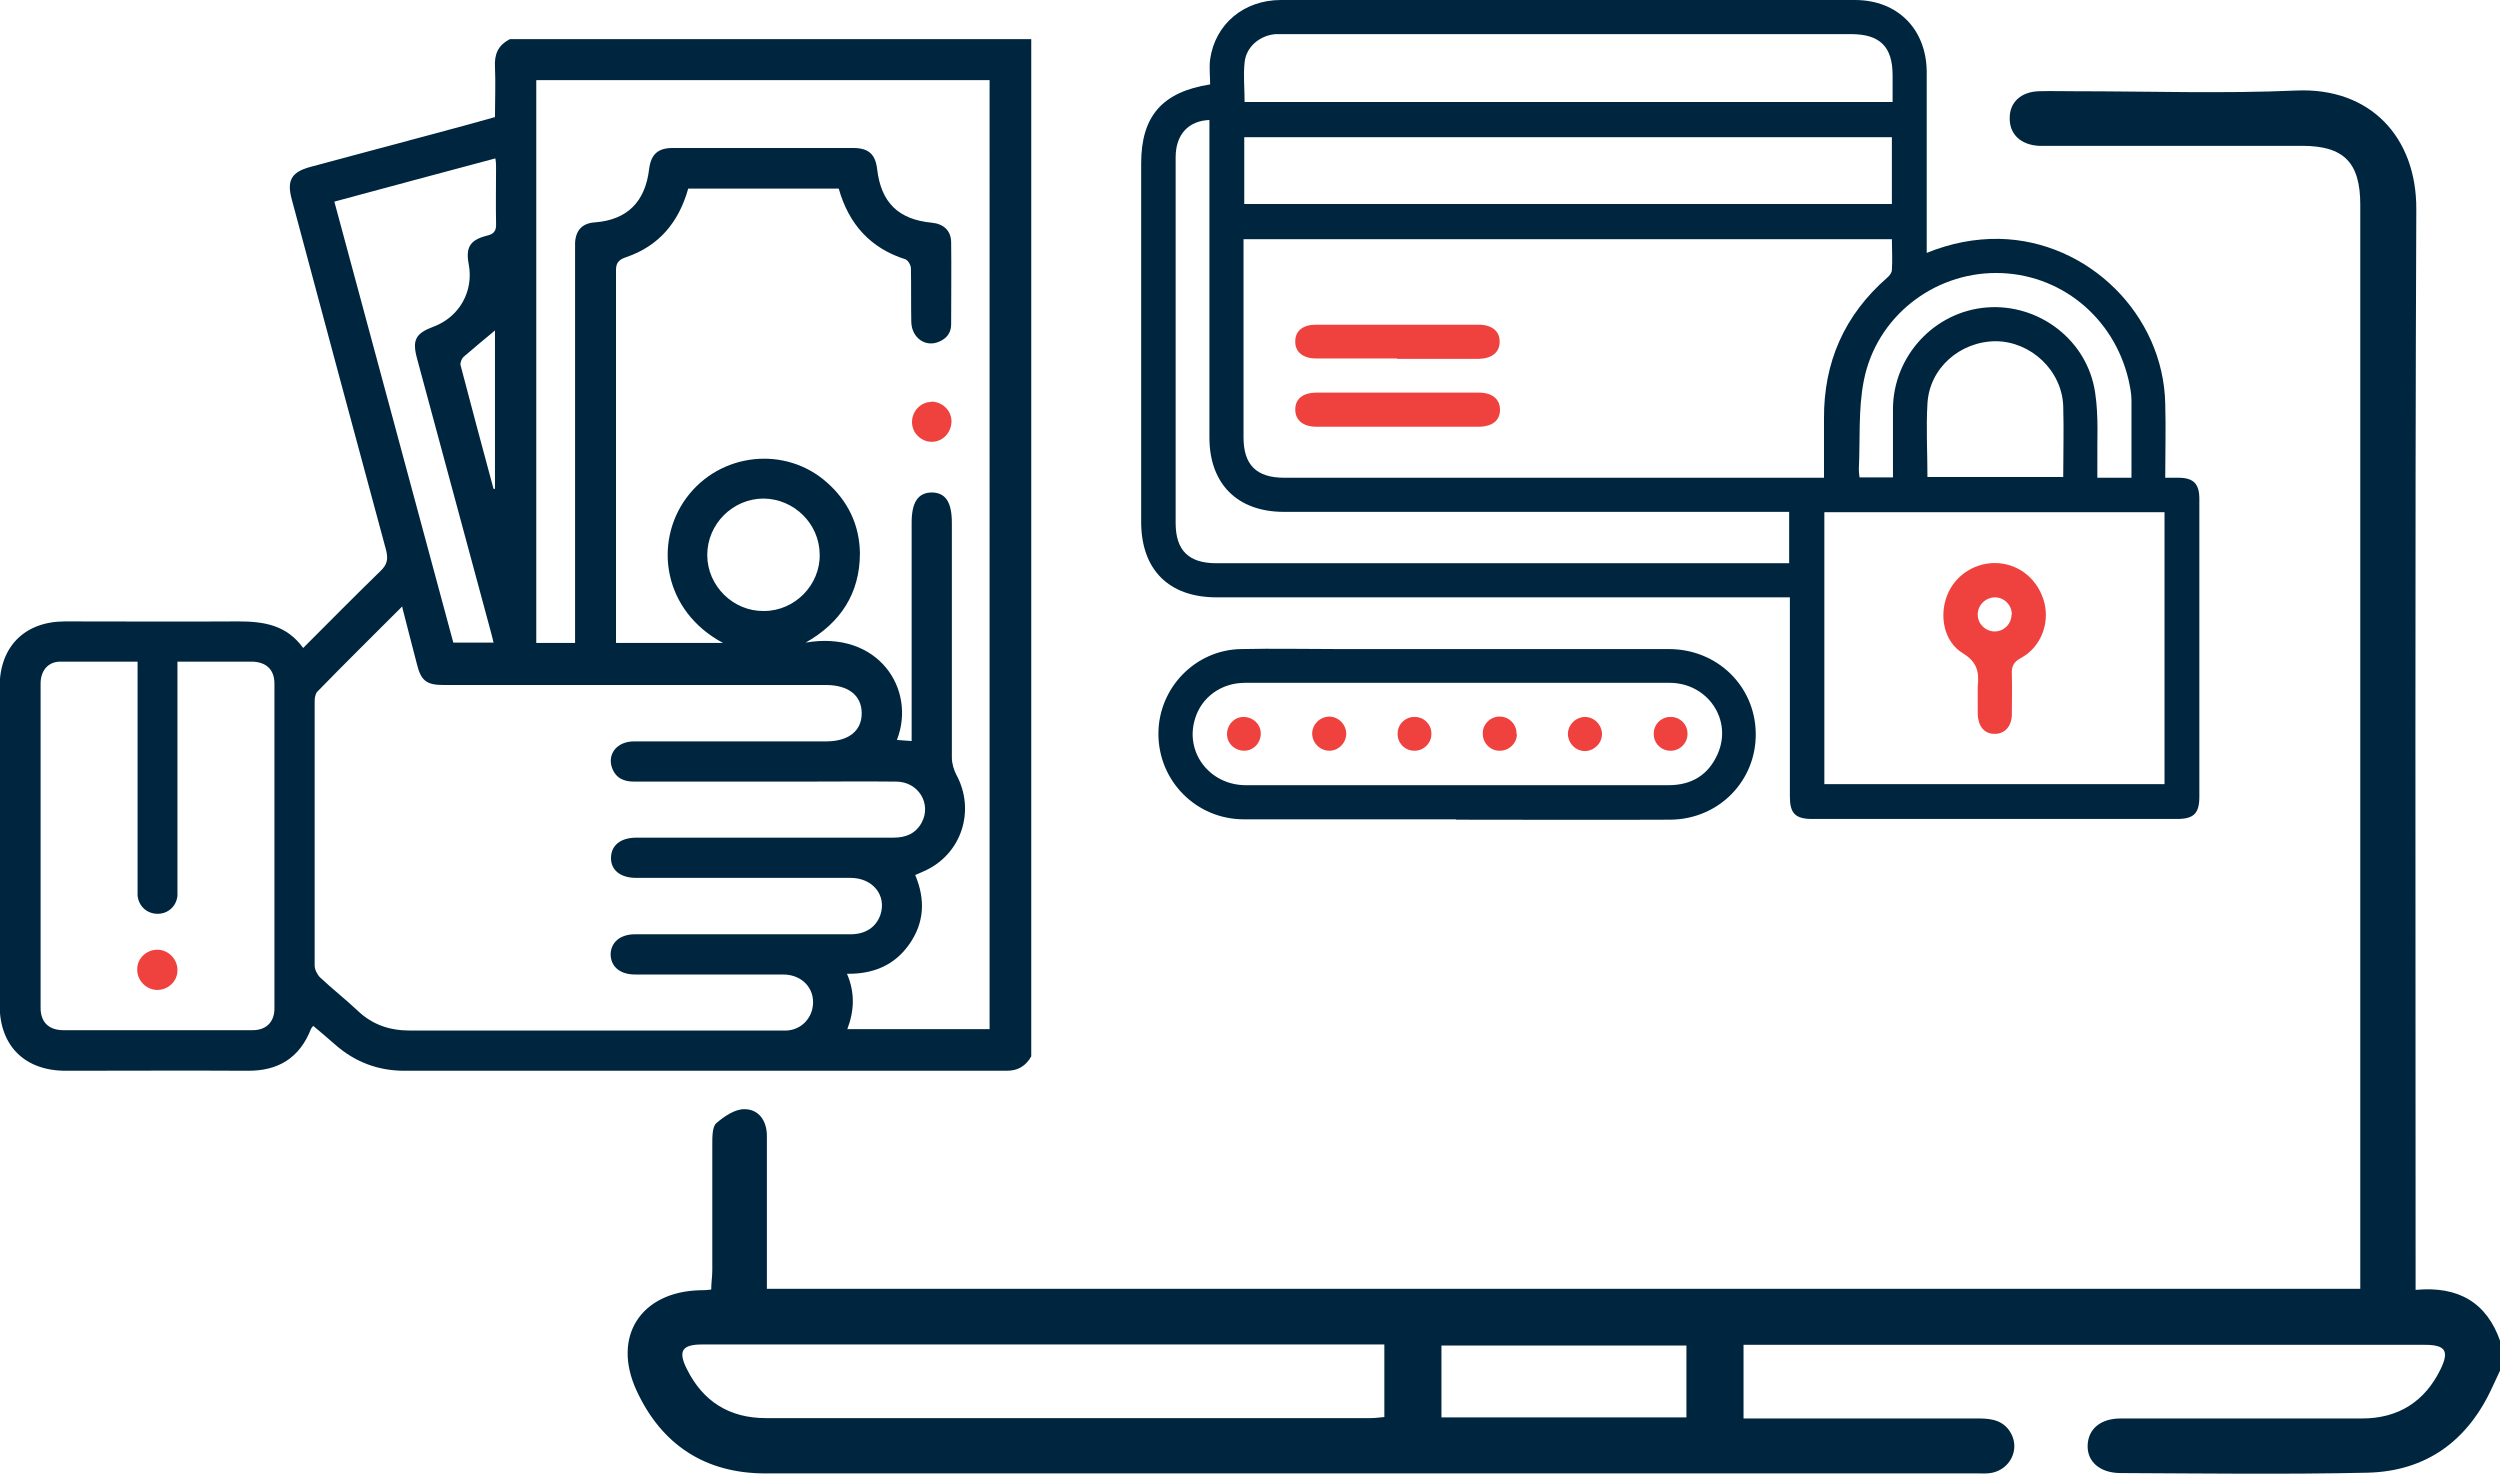
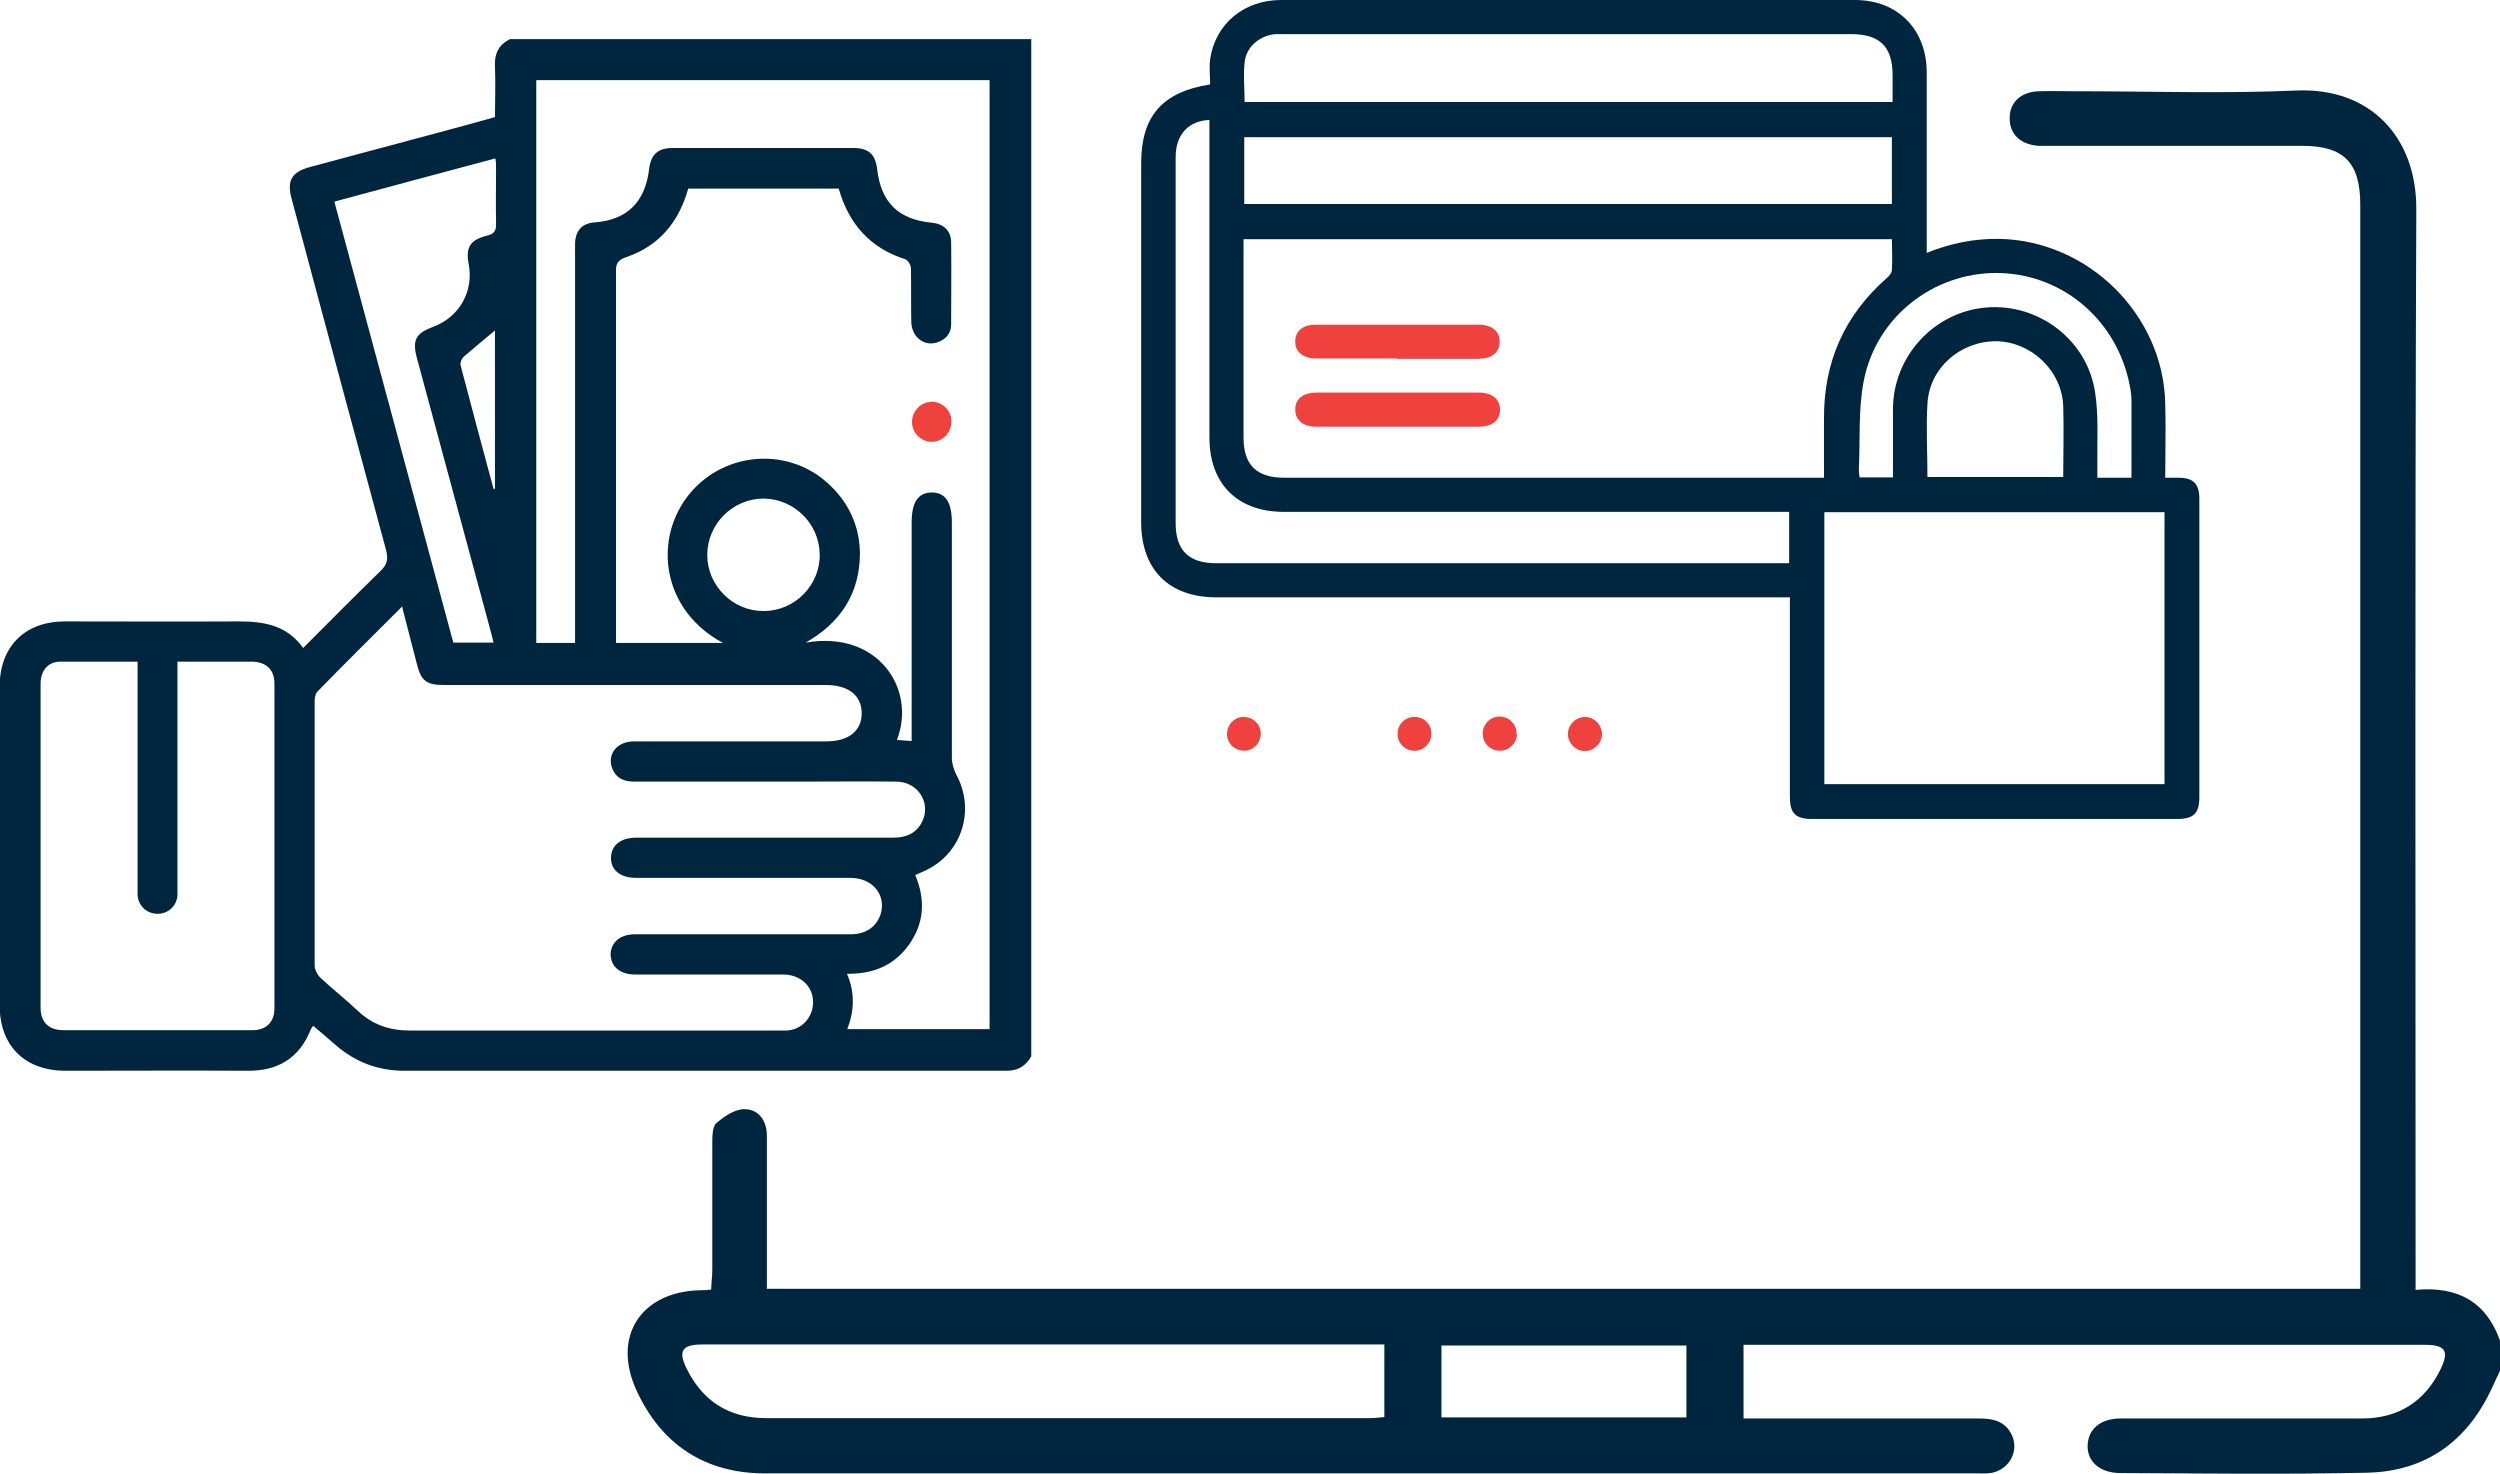
<svg xmlns="http://www.w3.org/2000/svg" id="Layer_2" viewBox="0 0 69.6 41.03">
  <defs>
    <style>.cls-1{fill:#00263f;}.cls-2{fill:#ef413d;}</style>
  </defs>
  <g id="Layer_1-2">
    <g>
      <g>
        <path class="cls-1" d="M49.83,16.63h-.4c-5.19,0-10.37,0-15.56,0-1.33,0-2.1-.77-2.1-2.1,0-3.33,0-6.65,0-9.98,0-1.31,.58-1.99,1.92-2.2,0-.23-.03-.47,0-.7C33.83,.67,34.63,0,35.66,0c4,0,8,0,12,0,1.33,0,2.65,0,3.98,0,1.19,0,1.99,.81,2,2,0,1.56,0,3.13,0,4.69,0,.11,0,.21,0,.35,.67-.27,1.33-.4,2.02-.39,2.48,.05,4.57,2.11,4.62,4.59,.02,.67,0,1.34,0,2.06,.13,0,.24,0,.36,0,.43,0,.59,.17,.59,.59,0,1.37,0,2.73,0,4.1,0,1.4,0,2.79,0,4.19,0,.47-.16,.62-.62,.62-3.39,0-6.77,0-10.16,0-.47,0-.62-.16-.62-.62,0-1.73,0-3.46,0-5.2v-.36Zm-15.21-9.97v.32c0,1.73,0,3.46,0,5.2,0,.76,.36,1.12,1.13,1.12,4.9,0,9.8,0,14.7,0h.33c0-.58,0-1.11,0-1.64-.01-1.58,.57-2.89,1.76-3.93,.06-.05,.13-.14,.13-.21,.02-.28,0-.57,0-.86h-18.06Zm16.17,15.17h9.47v-7.57h-9.47v7.57ZM33.68,3.34c-.6,.02-.95,.41-.95,1.04,0,3.39,0,6.79,0,10.18,0,.76,.36,1.12,1.13,1.12,5.21,0,10.43,0,15.64,0h.31v-1.43h-.38c-4.56,0-9.12,0-13.69,0-1.29,0-2.07-.78-2.07-2.07,0-2.83,0-5.66,0-8.49v-.35Zm.96,2.34h18.03v-1.86h-18.03v1.86Zm18.05-2.84c0-.27,0-.5,0-.74,0-.8-.35-1.15-1.16-1.15-5.25,0-10.49,0-15.74,0-.09,0-.18,0-.27,0-.44,.03-.83,.35-.87,.79-.04,.36,0,.72,0,1.1h18.05Zm6.65,10.46c0-.74,0-1.45,0-2.16,0-.19-.04-.37-.08-.56-.41-1.76-1.92-2.98-3.69-2.98-1.75,0-3.33,1.22-3.68,2.99-.16,.8-.1,1.65-.14,2.48,0,.07,.01,.15,.02,.22h.93c0-.65,0-1.28,0-1.91,.01-1.47,1.15-2.7,2.6-2.82,1.46-.12,2.82,.91,3.03,2.38,.1,.66,.05,1.34,.06,2.01,0,.11,0,.23,0,.35h.94Zm-5.69-.02h3.79c0-.67,.02-1.33,0-1.98-.04-.99-.9-1.79-1.87-1.8-1,0-1.86,.75-1.91,1.74-.04,.67,0,1.34,0,2.04Z" />
-         <path class="cls-1" d="M40.54,22.81c-1.97,0-3.94,0-5.91,0-1.33,0-2.38-1.07-2.38-2.38,0-1.28,1.03-2.34,2.3-2.36,.91-.02,1.82,0,2.73,0,3.06,0,6.12,0,9.18,0,1.35,0,2.4,1.03,2.42,2.34,.02,1.33-1.03,2.4-2.38,2.41-1.99,.01-3.98,0-5.97,0Zm.03-.95c1.96,0,3.92,0,5.88,0,.64,0,1.11-.28,1.37-.87,.42-.95-.28-1.98-1.34-1.98-2.6,0-5.21,0-7.81,0-1.34,0-2.67,0-4.01,0-.66,0-1.21,.4-1.39,1-.29,.93,.4,1.84,1.4,1.85,1.97,0,3.94,0,5.91,0Z" />
        <path class="cls-2" d="M38.9,9.98c-.75,0-1.5,0-2.26,0-.37,0-.59-.19-.58-.48,0-.29,.22-.46,.57-.46,1.51,0,3.03,0,4.54,0,.37,0,.59,.19,.58,.48,0,.29-.22,.46-.57,.47-.76,0-1.52,0-2.29,0Z" />
        <path class="cls-2" d="M38.94,10.93c.74,0,1.48,0,2.23,0,.37,0,.59,.18,.59,.48,0,.3-.22,.47-.6,.47-1.5,0-3.01,0-4.51,0-.37,0-.59-.18-.59-.48,0-.3,.22-.47,.6-.47,.76,0,1.52,0,2.29,0Z" />
-         <path class="cls-2" d="M55.06,19.26s0-.1,0-.15c.04-.38,0-.67-.41-.92-.53-.32-.67-1.04-.44-1.62,.23-.58,.82-.94,1.44-.89,.62,.05,1.12,.5,1.27,1.12,.14,.59-.12,1.23-.66,1.52-.22,.12-.26,.25-.25,.46,.01,.37,0,.73,0,1.1,0,.34-.2,.56-.49,.55-.28,0-.45-.22-.46-.55,0-.21,0-.42,0-.62Zm.95-2.15c0-.26-.2-.47-.46-.48-.27,0-.49,.21-.49,.48,0,.26,.22,.47,.47,.47,.26,0,.47-.21,.47-.47Z" />
        <path class="cls-2" d="M34.64,20.9c-.26,0-.48-.2-.48-.46,0-.26,.2-.48,.46-.48,.26,0,.48,.2,.48,.46,0,.26-.2,.48-.46,.48Z" />
-         <path class="cls-2" d="M37.01,20.9c-.26,0-.47-.21-.48-.47,0-.26,.21-.47,.47-.48,.26,0,.47,.21,.48,.47,0,.26-.21,.48-.47,.48Z" />
        <path class="cls-2" d="M39.85,20.44c0,.26-.23,.47-.48,.46-.26,0-.47-.22-.46-.48,0-.26,.22-.47,.48-.46,.26,0,.47,.22,.46,.48Z" />
        <path class="cls-2" d="M42.23,20.44c0,.26-.23,.47-.49,.46-.26,0-.47-.23-.46-.49,0-.26,.23-.47,.48-.46,.26,0,.47,.23,.46,.48Z" />
        <path class="cls-2" d="M44.6,20.43c0,.26-.21,.47-.47,.48-.26,0-.47-.21-.48-.47,0-.26,.21-.47,.47-.48,.26,0,.47,.21,.48,.47Z" />
-         <path class="cls-2" d="M46.98,20.44c0,.26-.23,.47-.48,.46-.26,0-.47-.22-.46-.48,0-.26,.22-.47,.48-.46,.26,0,.47,.22,.46,.48Z" />
      </g>
      <g>
        <path class="cls-1" d="M14.19,1.09h14.52V29.41c-.15,.26-.36,.4-.68,.4-5.59,0-11.18,0-16.77,0-.73,0-1.37-.24-1.92-.72-.2-.18-.41-.35-.62-.53-.03,.04-.05,.06-.06,.08-.32,.82-.92,1.18-1.78,1.17-1.68-.01-3.36,0-5.05,0-1.14,0-1.84-.69-1.84-1.83,0-2.95,0-5.91,0-8.86,0-1.12,.7-1.82,1.82-1.82,1.61,0,3.22,.01,4.82,0,.72,0,1.35,.1,1.81,.74,.73-.73,1.43-1.44,2.15-2.14,.19-.18,.22-.33,.16-.58-.88-3.26-1.76-6.52-2.63-9.78-.14-.52,0-.75,.51-.89,1.14-.31,2.29-.61,3.43-.92,.57-.15,1.15-.31,1.72-.47,0-.49,.02-.94,0-1.4-.02-.35,.09-.6,.4-.76Zm9.17,4.16h-4.2c-.26,.93-.81,1.6-1.73,1.91-.24,.08-.29,.19-.28,.42,0,3.34,0,6.67,0,10.01,0,.1,0,.2,0,.31h2.98c-1.67-.89-1.94-2.79-1.02-4.04,.93-1.26,2.75-1.46,3.91-.43,.59,.52,.91,1.19,.92,1.97,0,1.12-.54,1.94-1.51,2.49,2.02-.35,3.09,1.3,2.54,2.71,.13,.01,.25,.02,.41,.03v-.36c0-1.91,0-3.81,0-5.72,0-.57,.18-.83,.55-.84,.39,0,.57,.26,.57,.85,0,2.18,0,4.35,0,6.53,0,.16,.05,.33,.12,.47,.55,1,.15,2.23-.89,2.69-.08,.04-.16,.07-.25,.11,.29,.69,.25,1.33-.16,1.92-.41,.59-1,.84-1.74,.83,.23,.53,.2,1.04,.01,1.54h3.96V2.23H14.93v15.67h1.08v-.37c0-3.49,0-6.97,0-10.46,0-.1,0-.21,0-.31,.02-.36,.21-.55,.56-.57,.89-.07,1.39-.57,1.5-1.47,.05-.42,.24-.6,.66-.6,1.67,0,3.35,0,5.02,0,.43,0,.62,.17,.67,.59,.11,.93,.59,1.4,1.52,1.49,.32,.03,.53,.21,.54,.53,.01,.77,0,1.53,0,2.3,0,.23-.12,.39-.33,.48-.38,.17-.77-.1-.78-.55-.01-.49,0-.99-.01-1.49,0-.09-.08-.22-.15-.25-.98-.31-1.58-.98-1.86-1.97Zm-12.16,11.63c-.82,.82-1.6,1.59-2.37,2.38-.05,.06-.07,.17-.07,.25,0,2.46,0,4.92,0,7.37,0,.11,.07,.25,.15,.33,.34,.32,.71,.61,1.05,.93,.41,.39,.89,.55,1.45,.55,3.34,0,6.67,0,10.01,0,.16,0,.32,0,.48,0,.35-.02,.62-.25,.71-.58,.13-.52-.23-.98-.81-.98-1.37,0-2.75,0-4.12,0-.41,0-.67-.21-.68-.55,0-.34,.26-.57,.68-.57,.81,0,1.63,0,2.44,0,1.19,0,2.37,0,3.56,0,.42,0,.71-.2,.83-.54,.18-.54-.21-1.03-.83-1.03-1.99,0-3.98,0-5.97,0-.43,0-.7-.21-.7-.55,0-.35,.26-.57,.71-.57,.76,0,1.51,0,2.27,0,1.63,0,3.25,0,4.88,0,.35,0,.62-.11,.79-.42,.28-.52-.09-1.14-.71-1.14-.9-.01-1.79,0-2.69,0-1.53,0-3.07,0-4.6,0-.29,0-.51-.09-.62-.38-.14-.39,.14-.74,.61-.74,1.78,0,3.57,0,5.35,0,.62,0,.99-.29,.99-.78,0-.5-.37-.79-1-.79-3.55,0-7.1,0-10.65,0-.46,0-.62-.12-.73-.57-.13-.51-.27-1.03-.41-1.59Zm-7.38,1.54c-.74,0-1.44,0-2.14,0-.34,0-.55,.25-.55,.61,0,3.01,0,6.02,0,9.03,0,.39,.22,.61,.61,.62,1.77,0,3.53,0,5.3,0,.37,0,.6-.23,.6-.6,0-3.02,0-6.04,0-9.05,0-.39-.23-.6-.62-.61-.39,0-.78,0-1.18,0-.29,0-.59,0-.9,0v.35c0,1.96,0,3.92,0,5.89,0,.09,0,.19,0,.28-.03,.29-.26,.5-.55,.5-.3,0-.53-.21-.56-.51,0-.09,0-.19,0-.28,0-1.96,0-3.92,0-5.89v-.34ZM9.31,5.62c1.11,4.12,2.21,8.2,3.31,12.27h1.12c-.03-.12-.05-.22-.08-.32-.68-2.53-1.37-5.06-2.05-7.59-.14-.52-.04-.7,.47-.89,.71-.27,1.11-.98,.97-1.73-.09-.47,.03-.68,.51-.8,.21-.05,.26-.15,.25-.35-.01-.51,0-1.03,0-1.54,0-.08,0-.16-.02-.26-1.49,.4-2.96,.79-4.47,1.2Zm11.96,11.39c.86,0,1.57-.73,1.55-1.58-.01-.85-.71-1.54-1.56-1.55-.86,0-1.57,.71-1.57,1.57,0,.86,.72,1.57,1.57,1.56Zm-7.52-3.4s.02,0,.03,0v-4.41c-.29,.24-.59,.49-.88,.74-.05,.05-.09,.16-.08,.22,.3,1.15,.61,2.3,.92,3.45Z" />
        <path class="cls-2" d="M25.92,11.18c.3,0,.56,.23,.57,.54,0,.32-.24,.58-.55,.58-.3,0-.55-.25-.55-.55,0-.3,.24-.56,.54-.56Z" />
-         <path class="cls-2" d="M4.38,26.44c.31,0,.57,.27,.56,.58,0,.3-.26,.54-.56,.54-.31,0-.57-.27-.56-.58,0-.3,.26-.54,.56-.54Z" />
      </g>
      <path class="cls-1" d="M69.6,38.16c-.07,.15-.14,.3-.21,.45-.68,1.5-1.84,2.35-3.48,2.39-2.29,.05-4.58,.02-6.87,.01-.58,0-.94-.32-.92-.78,.02-.45,.36-.74,.92-.74,2.24,0,4.48,0,6.72,0,1.01,0,1.75-.47,2.19-1.38,.24-.5,.13-.67-.44-.67-2.22,0-4.45,0-6.67,0-3.89,0-7.77,0-11.66,0h-.64v2.05c.21,0,.4,0,.6,0,1.99,0,3.97,0,5.96,0,.38,0,.71,.07,.9,.44,.22,.44-.04,.96-.53,1.07-.13,.03-.27,.02-.41,.02-11.25,0-22.5,0-33.75,0-1.67,0-2.89-.79-3.59-2.31-.69-1.5,.12-2.75,1.77-2.79,.08,0,.17,0,.31-.02,0-.18,.03-.36,.03-.54,0-1.17,0-2.34,0-3.51,0-.2,0-.48,.11-.58,.22-.19,.53-.4,.79-.39,.39,0,.62,.32,.62,.74,0,1.2,0,2.41,0,3.61,0,.2,0,.4,0,.65h44.36v-.55c0-9.88,0-19.75,0-29.63,0-1.18-.46-1.64-1.62-1.64-2.32,0-4.65,0-6.97,0-.12,0-.24,0-.36,0-.51-.03-.82-.33-.81-.78,0-.43,.31-.72,.8-.74,.34-.01,.68,0,1.02,0,2.05,0,4.11,.07,6.16-.02,2.05-.09,3.35,1.29,3.34,3.31-.04,9.79-.02,19.58-.02,29.37,0,.22,0,.43,0,.71,1.18-.11,1.98,.34,2.36,1.44v.81Zm-31.06-.73h-.62c-4.63,0-9.26,0-13.89,0-1.49,0-2.98,0-4.48,0-.56,0-.68,.18-.43,.68,.45,.91,1.19,1.37,2.2,1.37,5.61,0,11.22,0,16.84,0,.13,0,.26-.02,.38-.03v-2.01Zm8.41,2.03v-2h-6.82v2h6.82Z" />
    </g>
  </g>
</svg>